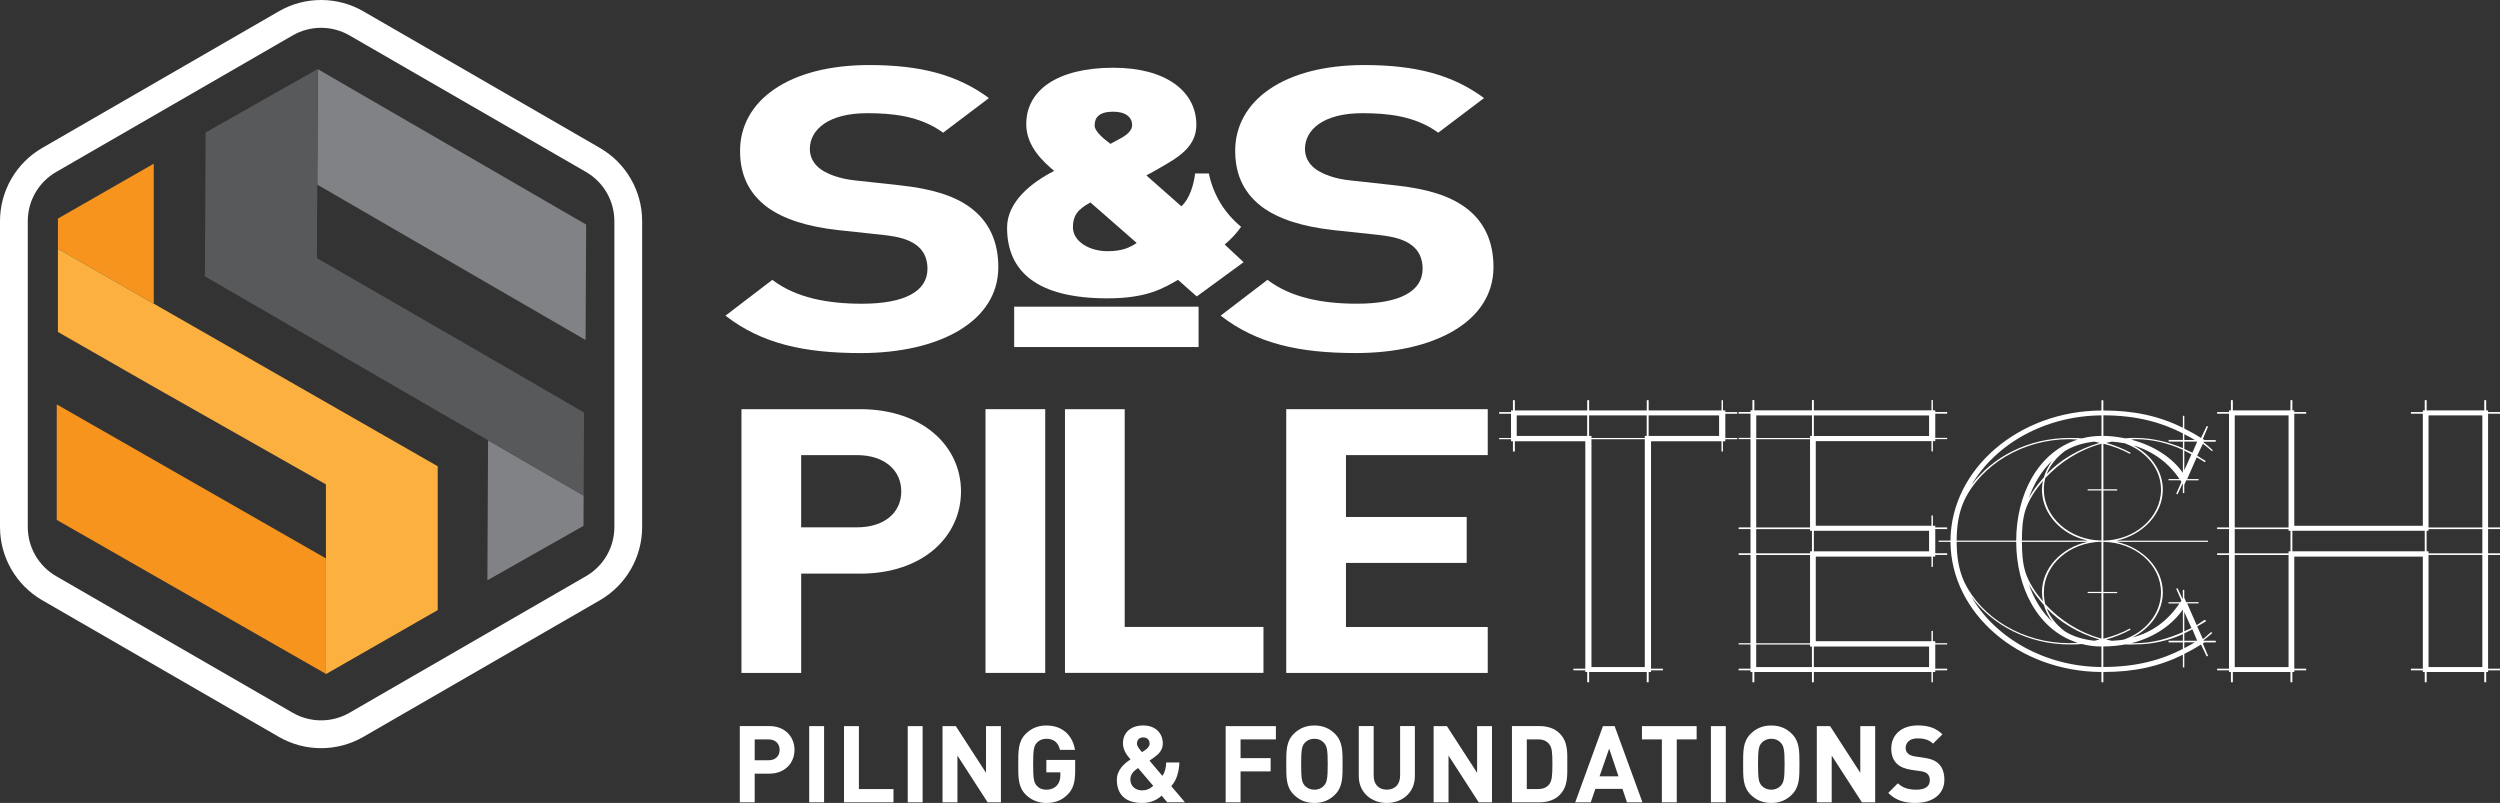
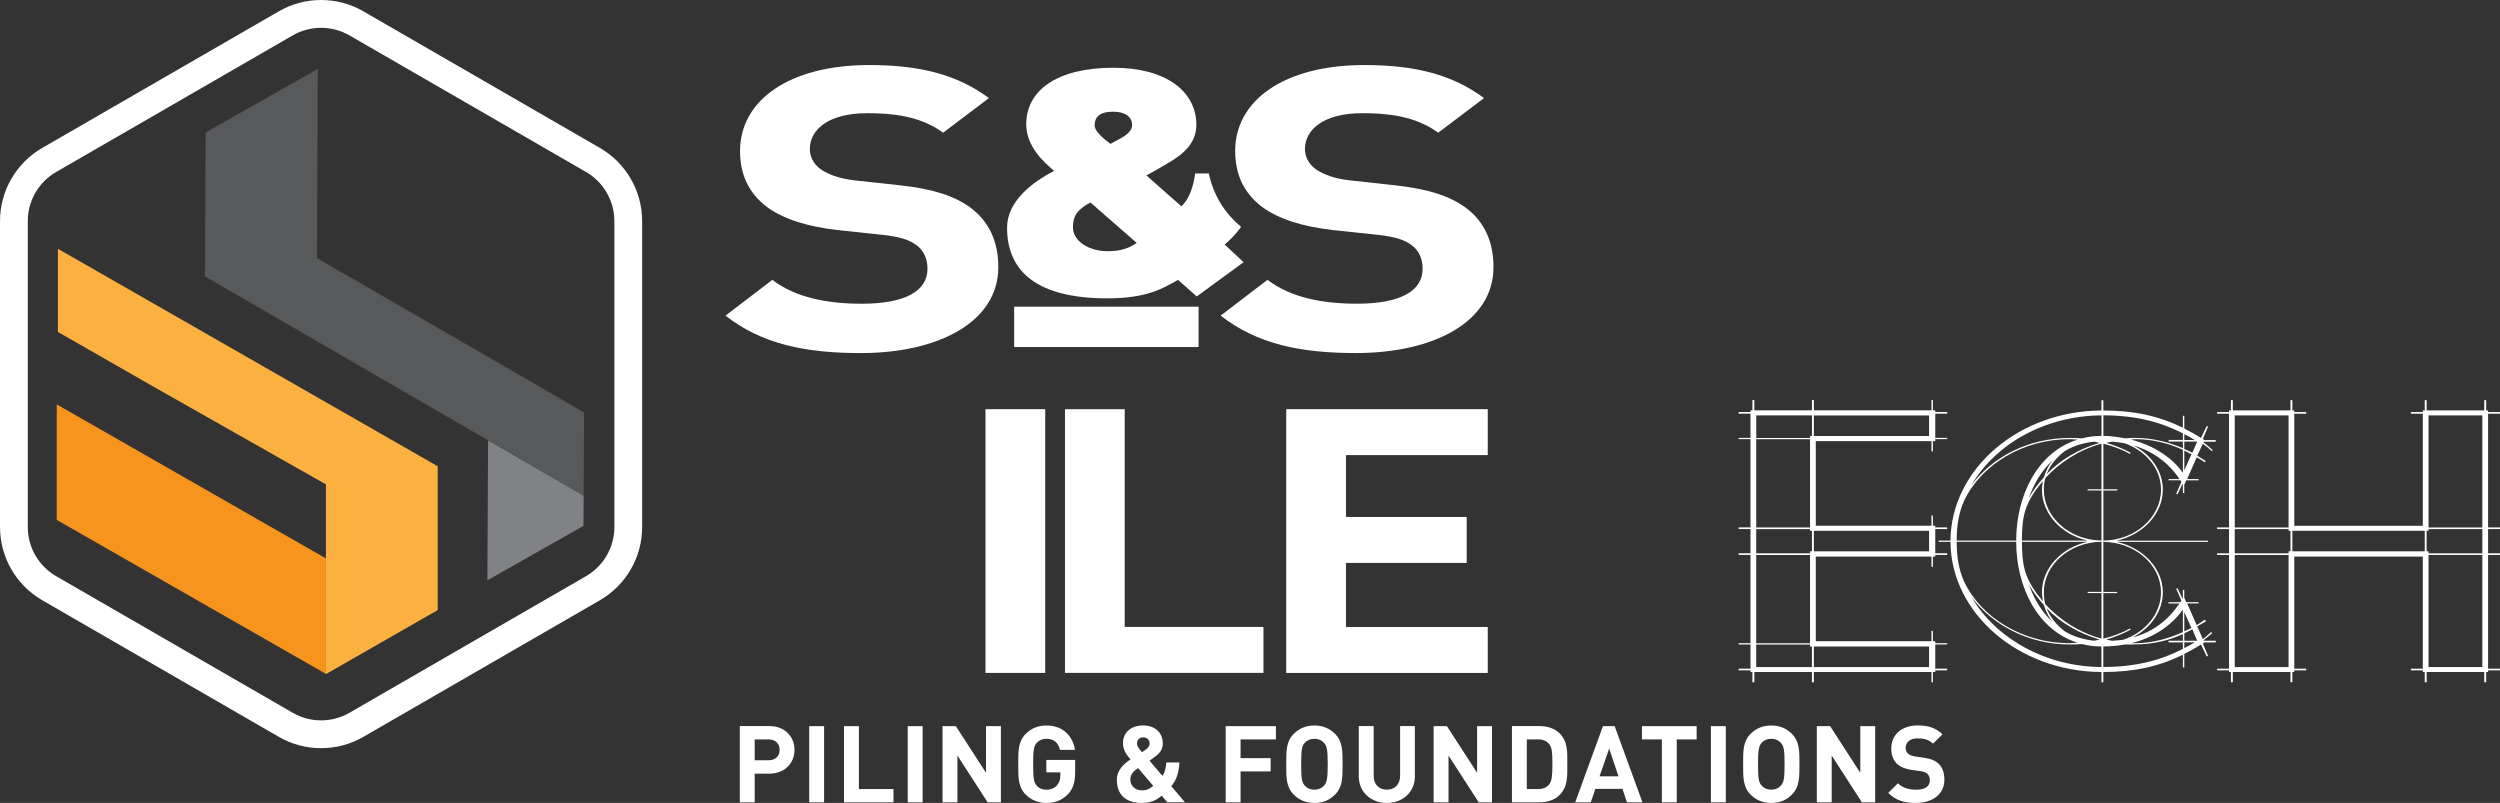
<svg xmlns="http://www.w3.org/2000/svg" id="Layer_2" viewBox="0 0 770.58 247.5">
  <rect x="0" y="0" width="770.58" height="247.5" fill="#333333" stroke="none" />
  <g id="Layer_1-2">
-     <path d="m265.09,176.81h-18.14v30.6h-18.41v-81.29h36.55c19.47,0,31.12,11.53,31.12,25.35s-11.65,25.35-31.12,25.35Zm-.93-36.53h-17.22v22.26h17.22c8.34,0,13.64-4.45,13.64-11.07s-5.3-11.19-13.64-11.19Z" style="fill:#fff; stroke-width:0px;" />
    <path d="m303.76,207.41v-81.29h18.41v81.29h-18.41Z" style="fill:#fff; stroke-width:0px;" />
    <path d="m328.26,207.41v-81.29h18.41v67.13h42.77v14.16h-61.18Z" style="fill:#fff; stroke-width:0px;" />
    <path d="m396.46,207.41v-81.29h62.11v14.16h-43.7v19.07h37.21v14.16h-37.21v19.75h43.7v14.16h-62.11Z" style="fill:#fff; stroke-width:0px;" />
-     <path d="m531.79,135.38v.63h-.73v3.16h-.44v-3.16h-21.72v70.1h3.67v.51h-3.67v.51h-.73v3.16h-.59v-3.16h-17.76v3.16h-.59v-3.16h-.59v-.51h-3.67v-.51h3.67v-70.1h-21.72v3.16h-.59v-3.16h-.59v-.63h-3.67v-.38h3.67v-7.47h-3.67v-.51h3.67v-.51h.59v-3.16h.59v3.16h22.31v-3.16h.59v3.16h17.76v-3.16h.59v3.16h22.46v-3.16h.44v3.16h.73v.51h3.67v.51h-3.67v7.47h3.67v.38h-3.67Zm-42.57-7.34h-21.72v6.33h21.72v-6.33Zm18.35,0h-17.76v6.33h.73v.63h16.44v-.63h.59v-6.33Zm-.59,7.34h-16.44v70.23h16.44v-70.23Zm22.9-7.34h-21.72v6.33h21.72v-6.33Z" style="fill:#fff; stroke-width:0px;" />
    <path d="m596.51,206.62v.51h-.73v3.16h-.44v-3.16h-36.25v3.16h-.59v-3.16h-17.76v3.16h-.59v-3.16h-.59v-.51h-3.67v-.51h3.67v-7.47h-3.67v-.38h3.67v-27.21h-3.67v-.51h3.67v-7.47h-3.67v-.51h3.67v-27.21h-3.67v-.38h3.67v-7.47h-3.67v-.51h3.67v-.51h.59v-3.16h.59v3.16h17.76v-3.16h.59v3.16h36.25v-3.16h.44v3.16h.73v.51h3.67v.51h-3.67v7.47h3.67v.38h-3.67v.63h-.73v3.16h-.44v-3.16h-35.66v26.07h35.66v-3.16h.44v3.16h.73v.51h3.67v.51h-3.67v7.47h3.67v.51h-3.67v.51h-.73v3.16h-.44v-3.16h-35.66v26.07h35.66v-3.16h.44v3.16h.73v.63h3.67v.38h-3.67v7.47h3.67v.51h-3.67Zm-38.01-78.58h-17.17v6.96h16.59v-.63h.59v-6.33Zm-.59,7.34h-16.59v27.21h16.59v-27.21Zm.59,28.22h-.59v-.51h-16.59v7.47h16.59v-.63h.59v-6.33Zm-.59,7.47h-16.59v27.21h16.59v-27.21Zm.59,28.22h-.59v-.63h-16.59v6.96h17.17v-6.33Zm36.1-71.24h-35.51v6.33h35.51v-6.33Zm0,35.56h-35.51v6.33h35.51v-6.33Zm0,35.68h-35.51v6.33h35.51v-6.33Z" style="fill:#fff; stroke-width:0px;" />
    <path d="m679.44,198.01l-.44.38,1.61,3.8-.44.13-1.76-3.67c-1.76,1.14-3.38,2.02-5.14,2.91v4.18h-.44v-3.92c-7.49,3.67-15.12,5.31-24.51,5.31v3.16h-.59v-3.16c-25.54-.13-46.39-18.1-46.53-40.11h-3.67v-.38h3.67c.15-22.02,20.99-39.99,46.53-40.11v-3.16h.59v3.16c9.39,0,17.03,1.64,24.51,5.31v-3.67h.44v3.92c1.76.89,3.38,1.77,5.14,2.91l1.76-3.67.44.13-1.61,3.8.44.38h3.52v.51h-3.67l-.15.13c1.03.76,2.05,1.65,2.94,2.53l-.29.25c-.88-.76-1.76-1.52-2.79-2.28l-1.76,3.67c.88.51,1.76,1.14,2.64,1.65l-.29.38c-.73-.51-1.61-1.01-2.5-1.52l-2.94,6.71h3.52v.38h-3.82l-.59,1.39v2.53h-.44v-2.78h-.15l-1.47,3.16-.44-.13,1.61-3.67-.29-.51h-3.67v-.38h3.38c-3.38-5.06-8.22-8.6-14.24-10.38,5.43,2.78,9.1,7.85,9.1,13.67,0,7.47-6.16,13.92-14.24,15.69h28.18v.38h-28.18c8.07,1.77,14.24,8.1,14.24,15.56,0,5.95-3.82,11.14-9.39,13.92,6.31-1.65,11.01-5.32,14.53-10.5h-3.38v-.38h3.67l.29-.51-1.61-3.67.44-.13,1.47,3.16h.15v-2.66h.44v2.4l.59,1.39h3.82v.38h-3.52l2.94,6.71c.88-.51,1.61-1.14,2.5-1.65l.44.38c-.88.63-1.91,1.14-2.79,1.65l1.76,3.92c.88-.63,1.61-1.39,2.5-2.15l.44.25c-.88.76-1.76,1.52-2.79,2.28l.15.13h3.67v.51h-3.52Zm-41.54-62.64c-14.39,0-27.16,7.85-32.44,18.85-1.76,3.8-2.35,8.1-2.35,12.4h18.35c0-13.79,6.46-27.21,18.94-31.13-.88,0-1.61-.13-2.5-.13Zm-16.44,31.63h-18.35c0,4.3.59,8.6,2.35,12.4,5.28,11.01,18.05,18.85,32.44,18.85.88,0,1.61-.13,2.5-.13-12.48-3.92-18.94-17.33-18.94-31.13Zm26.28-38.97c-17.47.13-32.73,8.86-40.07,21.51,6.46-8.73,17.61-14.55,30.24-14.55,1.32,0,2.5,0,3.82.13,1.91-.51,3.96-.76,6.02-.76v-6.33Zm0,71.24c-2.06,0-4.11-.25-6.02-.76-1.32.13-2.5.13-3.82.13-12.62,0-23.78-5.95-30.24-14.68,7.34,12.65,22.61,21.51,40.07,21.64v-6.33Zm-18.35-48.34c0-.89.15-1.77.29-2.66-2.35,2.78-4.4,5.82-5.43,9.11-.88,2.91-1.03,6.07-1.03,9.24h20.26c-8.07-1.77-14.09-8.23-14.09-15.69Zm-6.16,16.07c0,3.16.15,6.33,1.03,9.24,1.03,3.29,3.08,6.33,5.43,9.11-.15-.89-.29-1.9-.29-2.78,0-7.47,6.02-13.79,14.09-15.56h-20.26Zm2.05-13.29c1.17-2.4,2.94-4.56,4.7-6.58.59-1.9,1.47-3.8,2.79-5.31-3.38,3.04-5.87,7.21-7.49,11.89Zm4.7,32.77c-1.76-2.03-3.52-4.18-4.7-6.58,1.61,4.68,4.11,8.86,7.49,11.89-1.32-1.52-2.2-3.42-2.79-5.31Zm17.76-35.3h-4.26v-.38h4.26v-14.05c-6.9,1.9-12.92,5.82-17.32,10.63-.29,1.14-.44,2.28-.44,3.54,0,8.48,7.93,15.56,17.76,15.69v-15.44Zm0,31.63h-4.26v-.38h4.26v-15.44c-9.84.13-17.76,7.09-17.76,15.56,0,1.27.15,2.53.44,3.67,4.4,4.81,10.42,8.73,17.32,10.63v-14.05Zm-2.2-46.69c-3.38.38-6.46,1.27-9.1,2.91-2.5,1.9-4.55,4.3-5.58,7.09,4.26-4.43,9.84-7.72,16.29-9.62-.59-.13-1.03-.25-1.61-.38Zm-14.68,51.38c1.03,2.78,3.08,5.19,5.58,7.09,2.64,1.64,5.72,2.53,9.1,2.91.59-.13,1.03-.25,1.61-.38-6.46-1.9-12.04-5.19-16.29-9.62Zm41.98-51.38h-4.4v-.51h4.4v-2.02c-6.61-3.42-14.38-5.57-24.51-5.57v6.33c2.35,0,4.7.38,6.75.76,1.03-.13,2.06-.13,3.08-.13,5.28,0,10.27,1.27,14.68,3.16v-2.02Zm-17.91.51c-1.32-.25-2.64-.38-3.96-.51-.59.13-1.17.25-1.76.38,2.64.76,5.14,1.77,7.49,3.04l-.15.38c-2.5-1.39-5.28-2.4-8.22-3.16v14.05h4.26v.38h-4.26v15.44c9.84-.13,17.76-7.21,17.76-15.69,0-6.45-4.55-11.89-11.16-14.3Zm-6.61,30.37v15.44h4.26v.38h-4.26v14.05c2.94-.76,5.72-1.77,8.22-3.16l.15.38c-2.35,1.27-4.84,2.28-7.49,3.04.59.13,1.17.25,1.76.38,1.32-.13,2.5-.13,3.67-.38,6.61-2.28,11.45-7.97,11.45-14.55,0-8.48-7.93-15.44-17.76-15.56Zm24.51,31h-4.4v-.51h4.4v-2.03c-4.55,2.03-9.39,3.16-14.68,3.16-1.03,0-2.05.13-2.94,0-2.2.38-4.4.63-6.9.63v6.33c10.13,0,17.91-2.15,24.51-5.57v-2.02Zm0-59.35c-4.4-2.02-9.39-3.29-14.68-3.29-.44,0-.88.13-1.32.13,7.34,1.9,12.92,5.82,16,10.25v-7.09Zm0,49.22c-3.08,4.43-8.37,8.48-15.85,10.38h1.17c5.28,0,10.13-1.39,14.68-3.42v-6.96Zm.44-54.03v1.77h3.23c-1.03-.63-2.2-1.27-3.23-1.77Zm0,2.28v2.28c.88.38,1.76.76,2.5,1.14l1.47-3.42h-3.96Zm0,2.78v6.07l2.2-4.94-2.2-1.14Zm0,49.73v5.95c.73-.38,1.47-.63,2.2-1.01l-2.2-4.93Zm2.5,5.31c-.73.38-1.61.89-2.5,1.27v2.28h3.96l-1.47-3.54Zm-2.5,4.05v1.77c1.03-.51,2.2-1.14,3.23-1.77h-3.23Z" style="fill:#fff; stroke-width:0px;" />
    <path d="m766.91,206.62v.51h-.59v3.16h-.59v-3.16h-17.76v3.16h-.59v-3.16h-.59v-.51h-3.67v-.51h3.67v-34.55h-39.62v34.55h3.67v.51h-3.67v.51h-.59v3.16h-.59v-3.16h-17.76v3.16h-.59v-3.16h-.59v-.51h-3.67v-.51h3.67v-35.05h-3.67v-.51h3.67v-7.47h-3.67v-.51h3.67v-35.05h-3.67v-.51h3.67v-.51h.59v-3.16h.59v3.16h17.76v-3.16h.59v3.16h.59v.51h3.67v.51h-3.67v34.55h39.62v-34.55h-3.67v-.51h3.67v-.51h.59v-3.16h.59v3.16h17.76v-3.16h.59v3.16h.59v.51h3.67v.51h-3.67v35.05h3.67v.51h-3.67v7.47h3.67v.51h-3.67v35.05h3.67v.51h-3.67Zm-61.5-78.58h-16.59v34.55h16.59v-34.55Zm.59,35.56h-.59v-.51h-16.59v7.47h16.59v-.63h.59v-6.33Zm-.59,7.47h-16.59v34.55h16.59v-34.55Zm41.97-7.47h-40.8v6.33h40.8v-6.33Zm17.76-.51h-16.59v.51h-.59v6.33h.59v.63h16.59v-7.47Zm0-35.05h-16.59v34.55h16.59v-34.55Zm0,43.02h-16.59v34.55h16.59v-34.55Z" style="fill:#fff; stroke-width:0px;" />
    <path d="m377.49,75.37c2-1.68,3.67-3.49,5.06-5.46-5.21-4.32-8.58-9.91-9.95-16.44h-4.23c-.39,3.34-1.67,7.86-4.24,10.11l-10.79-9.52c2.31-1.18,6.42-3.63,6.42-3.63,5.65-3.24,8.99-6.68,8.99-11.98,0-10.31-9.38-17.57-25.57-17.57-17.47,0-26.86,7.07-26.86,17.38,0,6.97,5.4,11.68,8.61,14.43-6.81,3.44-14.52,9.42-14.52,17.47,0,13.65,9.38,21.8,30.97,21.8,12.21,0,17.22-3.14,21.72-5.7l5.78,5.11,13.31-9.73,1.1-.84-5.8-5.43Zm-34.31-40.94c3.85,0,5.78,1.77,5.78,4.12,0,1.57-1.41,2.95-3.6,4.12,0,0-1.93,1.08-3.08,1.67-1.54-1.18-4.88-3.63-4.88-5.7,0-2.45,1.41-4.22,5.78-4.22Zm-1.8,43c-5.65,0-10.67-3.04-10.67-7.36,0-3.34,1.16-5.4,5.4-7.66l14.26,12.47c-2.06,1.37-4.37,2.55-9,2.55Z" style="fill:#fff; stroke-width:0px;" />
    <path d="m298.89,63.82c-4.82-3.43-11.39-5.64-21.83-6.74l-13.48-1.47c-4.65-.49-8.35-1.84-10.59-3.43-2.41-1.72-3.37-4.05-3.37-6.25,0-6.01,5.78-11.04,17.65-11.04,7.54,0,16.21.74,23.43,6.01l14.12-10.67c-9.79-7.23-21.18-10.18-36.91-10.18-24.72,0-39.8,10.91-39.8,26.49,0,7.36,2.73,13,8.18,17.17,5.14,3.8,12.36,6.13,22.15,7.23l13.8,1.47c5.3.61,7.86,1.47,10.11,3.06,2.41,1.72,3.53,4.29,3.53,7.36,0,6.99-7.06,10.79-20.22,10.79-10.59,0-20.38-1.84-27.6-7.36l-14.45,11.04c11.24,8.71,24.39,11.53,41.73,11.53,23.91,0,42.37-9.56,42.37-26.49,0-7.73-2.73-14.1-8.83-18.52Z" style="fill:#fff; stroke-width:0px;" />
    <path d="m451.5,63.82c-4.81-3.43-11.39-5.64-21.83-6.74l-13.48-1.47c-4.65-.49-8.35-1.84-10.59-3.43-2.41-1.72-3.37-4.05-3.37-6.25,0-6.01,5.78-11.04,17.65-11.04,7.54,0,16.21.74,23.43,6.01l14.12-10.67c-9.79-7.23-21.18-10.18-36.91-10.18-24.72,0-39.8,10.91-39.8,26.49,0,2.51.33,4.82.96,6.94.94,3.13,2.57,5.84,4.89,8.17.71.72,1.49,1.41,2.34,2.05,5.14,3.8,12.36,6.13,22.15,7.23l13.8,1.47c5.29.61,7.86,1.47,10.11,3.06,2.41,1.72,3.53,4.29,3.53,7.36,0,6.99-7.06,10.79-20.22,10.79-10.59,0-20.38-1.84-27.6-7.36l-14.44,11.04c11.23,8.71,24.39,11.53,41.73,11.53,23.91,0,42.37-9.56,42.37-26.49,0-7.73-2.73-14.1-8.83-18.52Z" style="fill:#fff; stroke-width:0px;" />
    <polygon points="383.28 80.8 382.18 81.64 383.3 80.82 383.28 80.8" style="fill:#fff; stroke-width:0px;" />
    <polygon points="365.3 94.53 312.6 94.53 312.6 106.97 369.44 106.97 369.44 103.21 369.44 94.53 365.3 94.53" style="fill:#fff; stroke-width:0px;" />
    <path d="m237.14,238.46h-4.52v8.84h-4.59v-23.5h9.11c4.85,0,7.75,3.33,7.75,7.33s-2.9,7.33-7.75,7.33Zm-.23-10.56h-4.29v6.44h4.29c2.08,0,3.4-1.29,3.4-3.2s-1.32-3.23-3.4-3.23Z" style="fill:#fff; stroke-width:0px;" />
    <path d="m249.42,247.31v-23.5h4.59v23.5h-4.59Z" style="fill:#fff; stroke-width:0px;" />
    <path d="m260.15,247.31v-23.5h4.59v19.41h10.66v4.09h-15.25Z" style="fill:#fff; stroke-width:0px;" />
    <path d="m279.79,247.31v-23.5h4.59v23.5h-4.59Z" style="fill:#fff; stroke-width:0px;" />
    <path d="m304.42,247.31l-9.31-14.42v14.42h-4.59v-23.5h4.09l9.31,14.39v-14.39h4.59v23.5h-4.09Z" style="fill:#fff; stroke-width:0px;" />
    <path d="m329.14,244.83c-1.88,1.95-4.13,2.67-6.63,2.67s-4.69-.92-6.34-2.57c-2.38-2.38-2.31-5.31-2.31-9.37s-.07-7,2.31-9.37c1.65-1.65,3.7-2.57,6.34-2.57,5.45,0,8.22,3.56,8.84,7.52h-4.62c-.53-2.21-1.88-3.43-4.22-3.43-1.25,0-2.28.49-2.94,1.25-.89.99-1.12,2.08-1.12,6.6s.23,5.64,1.12,6.63c.66.76,1.68,1.22,2.94,1.22,1.39,0,2.51-.49,3.27-1.32.76-.86,1.06-1.91,1.06-3.14v-.89h-4.32v-3.83h8.88v3.43c0,3.4-.59,5.45-2.24,7.16Z" style="fill:#fff; stroke-width:0px;" />
    <path d="m359.8,247.31l-1.72-2.05c-1.09.86-2.71,2.24-6.07,2.24-5.18,0-7.76-2.71-7.76-7.13,0-3,2.18-4.95,4.22-6.3-.96-1.09-2.34-2.74-2.34-4.98,0-3.2,2.34-5.48,6.27-5.48,3.7,0,6.01,2.34,6.01,5.54,0,1.82-.96,3.04-2.41,4.09,0,0-1.09.83-1.68,1.22l3.96,4.69c.76-1.02,1.12-2.44,1.19-4.13h4.06c-.16,3.04-.86,5.45-2.51,7.29l4.22,4.98h-5.45Zm-9.01-10.59c-1.42.99-2.38,1.91-2.38,3.6,0,1.95,1.58,3.3,3.56,3.3,1.39,0,2.41-.43,3.5-1.39l-4.69-5.51Zm1.62-9.44c-1.29,0-1.95.82-1.95,1.91,0,.86.73,1.68,1.55,2.64.33-.2.99-.66.99-.66.76-.53,1.35-1.15,1.35-1.98,0-1.09-.73-1.91-1.95-1.91Z" style="fill:#fff; stroke-width:0px;" />
    <path d="m382.38,227.9v5.78h9.27v4.09h-9.27v9.54h-4.59v-23.5h15.48v4.09h-10.89Z" style="fill:#fff; stroke-width:0px;" />
    <path d="m411.49,244.93c-1.65,1.65-3.66,2.57-6.34,2.57s-4.72-.92-6.37-2.57c-2.38-2.38-2.31-5.31-2.31-9.37s-.07-7,2.31-9.37c1.65-1.65,3.7-2.57,6.37-2.57s4.69.92,6.34,2.57c2.38,2.38,2.34,5.31,2.34,9.37s.03,7-2.34,9.37Zm-3.4-15.97c-.66-.76-1.68-1.25-2.94-1.25s-2.31.49-2.97,1.25c-.89.99-1.12,2.08-1.12,6.6s.23,5.61,1.12,6.6c.66.76,1.72,1.25,2.97,1.25s2.28-.49,2.94-1.25c.89-.99,1.16-2.08,1.16-6.6s-.26-5.61-1.16-6.6Z" style="fill:#fff; stroke-width:0px;" />
    <path d="m427.47,247.5c-4.82,0-8.65-3.27-8.65-8.25v-15.45h4.59v15.28c0,2.71,1.58,4.32,4.06,4.32s4.09-1.62,4.09-4.32v-15.28h4.55v15.45c0,4.98-3.83,8.25-8.65,8.25Z" style="fill:#fff; stroke-width:0px;" />
    <path d="m455.79,247.31l-9.31-14.42v14.42h-4.59v-23.5h4.09l9.31,14.39v-14.39h4.59v23.5h-4.09Z" style="fill:#fff; stroke-width:0px;" />
    <path d="m480.71,245.06c-1.55,1.55-3.76,2.24-6.2,2.24h-8.48v-23.5h8.48c2.44,0,4.65.69,6.2,2.24,2.64,2.64,2.38,5.87,2.38,9.41s.27,6.96-2.38,9.6Zm-3.2-15.71c-.79-.96-1.85-1.45-3.43-1.45h-3.47v15.31h3.47c1.58,0,2.64-.49,3.43-1.45.86-1.06.99-2.74.99-6.3s-.13-5.05-.99-6.1Z" style="fill:#fff; stroke-width:0px;" />
    <path d="m501.48,247.31l-1.39-4.16h-8.35l-1.42,4.16h-4.79l8.55-23.5h3.6l8.58,23.5h-4.79Zm-5.48-16.57l-2.97,8.55h5.84l-2.87-8.55Z" style="fill:#fff; stroke-width:0px;" />
    <path d="m516.83,227.9v19.41h-4.59v-19.41h-6.14v-4.09h16.86v4.09h-6.14Z" style="fill:#fff; stroke-width:0px;" />
    <path d="m527.36,247.31v-23.5h4.59v23.5h-4.59Z" style="fill:#fff; stroke-width:0px;" />
-     <path d="m552.31,244.93c-1.65,1.65-3.66,2.57-6.34,2.57s-4.72-.92-6.37-2.57c-2.38-2.38-2.31-5.31-2.31-9.37s-.07-7,2.31-9.37c1.65-1.65,3.7-2.57,6.37-2.57s4.69.92,6.34,2.57c2.38,2.38,2.34,5.31,2.34,9.37s.03,7-2.34,9.37Zm-3.4-15.97c-.66-.76-1.68-1.25-2.94-1.25s-2.31.49-2.97,1.25c-.89.99-1.12,2.08-1.12,6.6s.23,5.61,1.12,6.6c.66.76,1.72,1.25,2.97,1.25s2.28-.49,2.94-1.25c.89-.99,1.16-2.08,1.16-6.6s-.26-5.61-1.16-6.6Z" style="fill:#fff; stroke-width:0px;" />
+     <path d="m552.31,244.93c-1.65,1.65-3.66,2.57-6.34,2.57s-4.72-.92-6.37-2.57c-2.38-2.38-2.31-5.31-2.31-9.37s-.07-7,2.31-9.37c1.65-1.65,3.7-2.57,6.37-2.57s4.69.92,6.34,2.57c2.38,2.38,2.34,5.31,2.34,9.37s.03,7-2.34,9.37Zm-3.4-15.97c-.66-.76-1.68-1.25-2.94-1.25s-2.31.49-2.97,1.25c-.89.99-1.12,2.08-1.12,6.6s.23,5.61,1.12,6.6c.66.76,1.72,1.25,2.97,1.25s2.28-.49,2.94-1.25c.89-.99,1.16-2.08,1.16-6.6s-.26-5.61-1.16-6.6" style="fill:#fff; stroke-width:0px;" />
    <path d="m573.9,247.31l-9.31-14.42v14.42h-4.59v-23.5h4.09l9.31,14.39v-14.39h4.59v23.5h-4.09Z" style="fill:#fff; stroke-width:0px;" />
    <path d="m590.6,247.5c-3.56,0-6.27-.76-8.58-3.1l2.97-2.97c1.48,1.49,3.5,1.98,5.68,1.98,2.71,0,4.16-1.02,4.16-2.9,0-.83-.23-1.52-.73-1.98-.46-.43-.99-.66-2.08-.83l-2.84-.4c-2.01-.3-3.5-.92-4.55-1.95-1.12-1.12-1.68-2.64-1.68-4.62,0-4.19,3.1-7.13,8.19-7.13,3.23,0,5.58.79,7.59,2.74l-2.9,2.87c-1.49-1.42-3.27-1.62-4.82-1.62-2.44,0-3.63,1.35-3.63,2.97,0,.59.2,1.22.69,1.68.46.43,1.22.79,2.18.92l2.77.4c2.15.3,3.5.89,4.49,1.81,1.25,1.19,1.81,2.91,1.81,4.98,0,4.55-3.79,7.13-8.71,7.13Z" style="fill:#fff; stroke-width:0px;" />
    <path d="m184.9,45.59L112,3.49c-4.03-2.33-8.53-3.49-13.03-3.49s-9,1.16-13.03,3.49L13.03,45.59C4.97,50.24,0,58.85,0,68.16v94.29c0,9.31,4.97,17.91,13.03,22.57l72.91,42.1c4.03,2.33,8.53,3.49,13.03,3.49s9-1.16,13.03-3.49l72.9-42.1c8.06-4.66,13.03-13.26,13.03-22.57v-94.29c0-9.31-4.97-17.91-13.03-22.57Zm4.47,116.86c0,6.25-3.33,12.03-8.75,15.15l-72.9,42.1c-2.71,1.56-5.73,2.34-8.75,2.34s-6.04-.78-8.75-2.34l-72.91-42.1c-5.41-3.13-8.75-8.9-8.75-15.15v-94.29c0-6.25,3.33-12.03,8.75-15.15L90.22,10.91c2.71-1.56,5.73-2.34,8.75-2.34s6.04.78,8.75,2.34l72.9,42.09c5.41,3.13,8.75,8.9,8.75,15.15v94.29Z" style="fill:#fff; stroke-width:0px;" />
    <polygon points="17.49 124.65 17.49 160.25 100.46 207.71 100.46 172.12 17.49 124.65" style="fill:#f7941d; stroke-width:0px;" />
-     <polygon points="47.39 50.45 17.85 67.37 17.85 76.69 47.39 93.6 47.39 50.45" style="fill:#f7941d; stroke-width:0px;" />
    <polygon points="116.97 133.44 47.39 93.6 17.85 76.69 17.85 102.32 47.39 119.23 100.46 149.3 100.46 171.84 100.46 207.43 100.48 207.77 131.56 189.97 134.92 188.05 134.92 169.35 134.92 143.72 116.97 133.44" style="fill:#fbb040; stroke-width:0px;" />
-     <polygon points="180.5 104.81 180.67 69.22 97.96 21.32 97.79 56.91 180.5 104.81" style="fill:#808285; stroke-width:0px;" />
    <polygon points="150.23 178.86 179.85 162.09 179.9 152.77 150.44 135.71 150.23 178.86" style="fill:#808285; stroke-width:0px;" />
    <polygon points="150.57 110.08 97.68 79.55 97.79 57.01 97.96 21.42 97.9 21.29 66.74 38.93 63.38 40.84 63.29 59.54 63.16 85.18 81.06 95.54 150.44 135.71 179.9 152.77 180.02 127.14 150.57 110.08" style="fill:#58595b; stroke-width:0px;" />
  </g>
</svg>